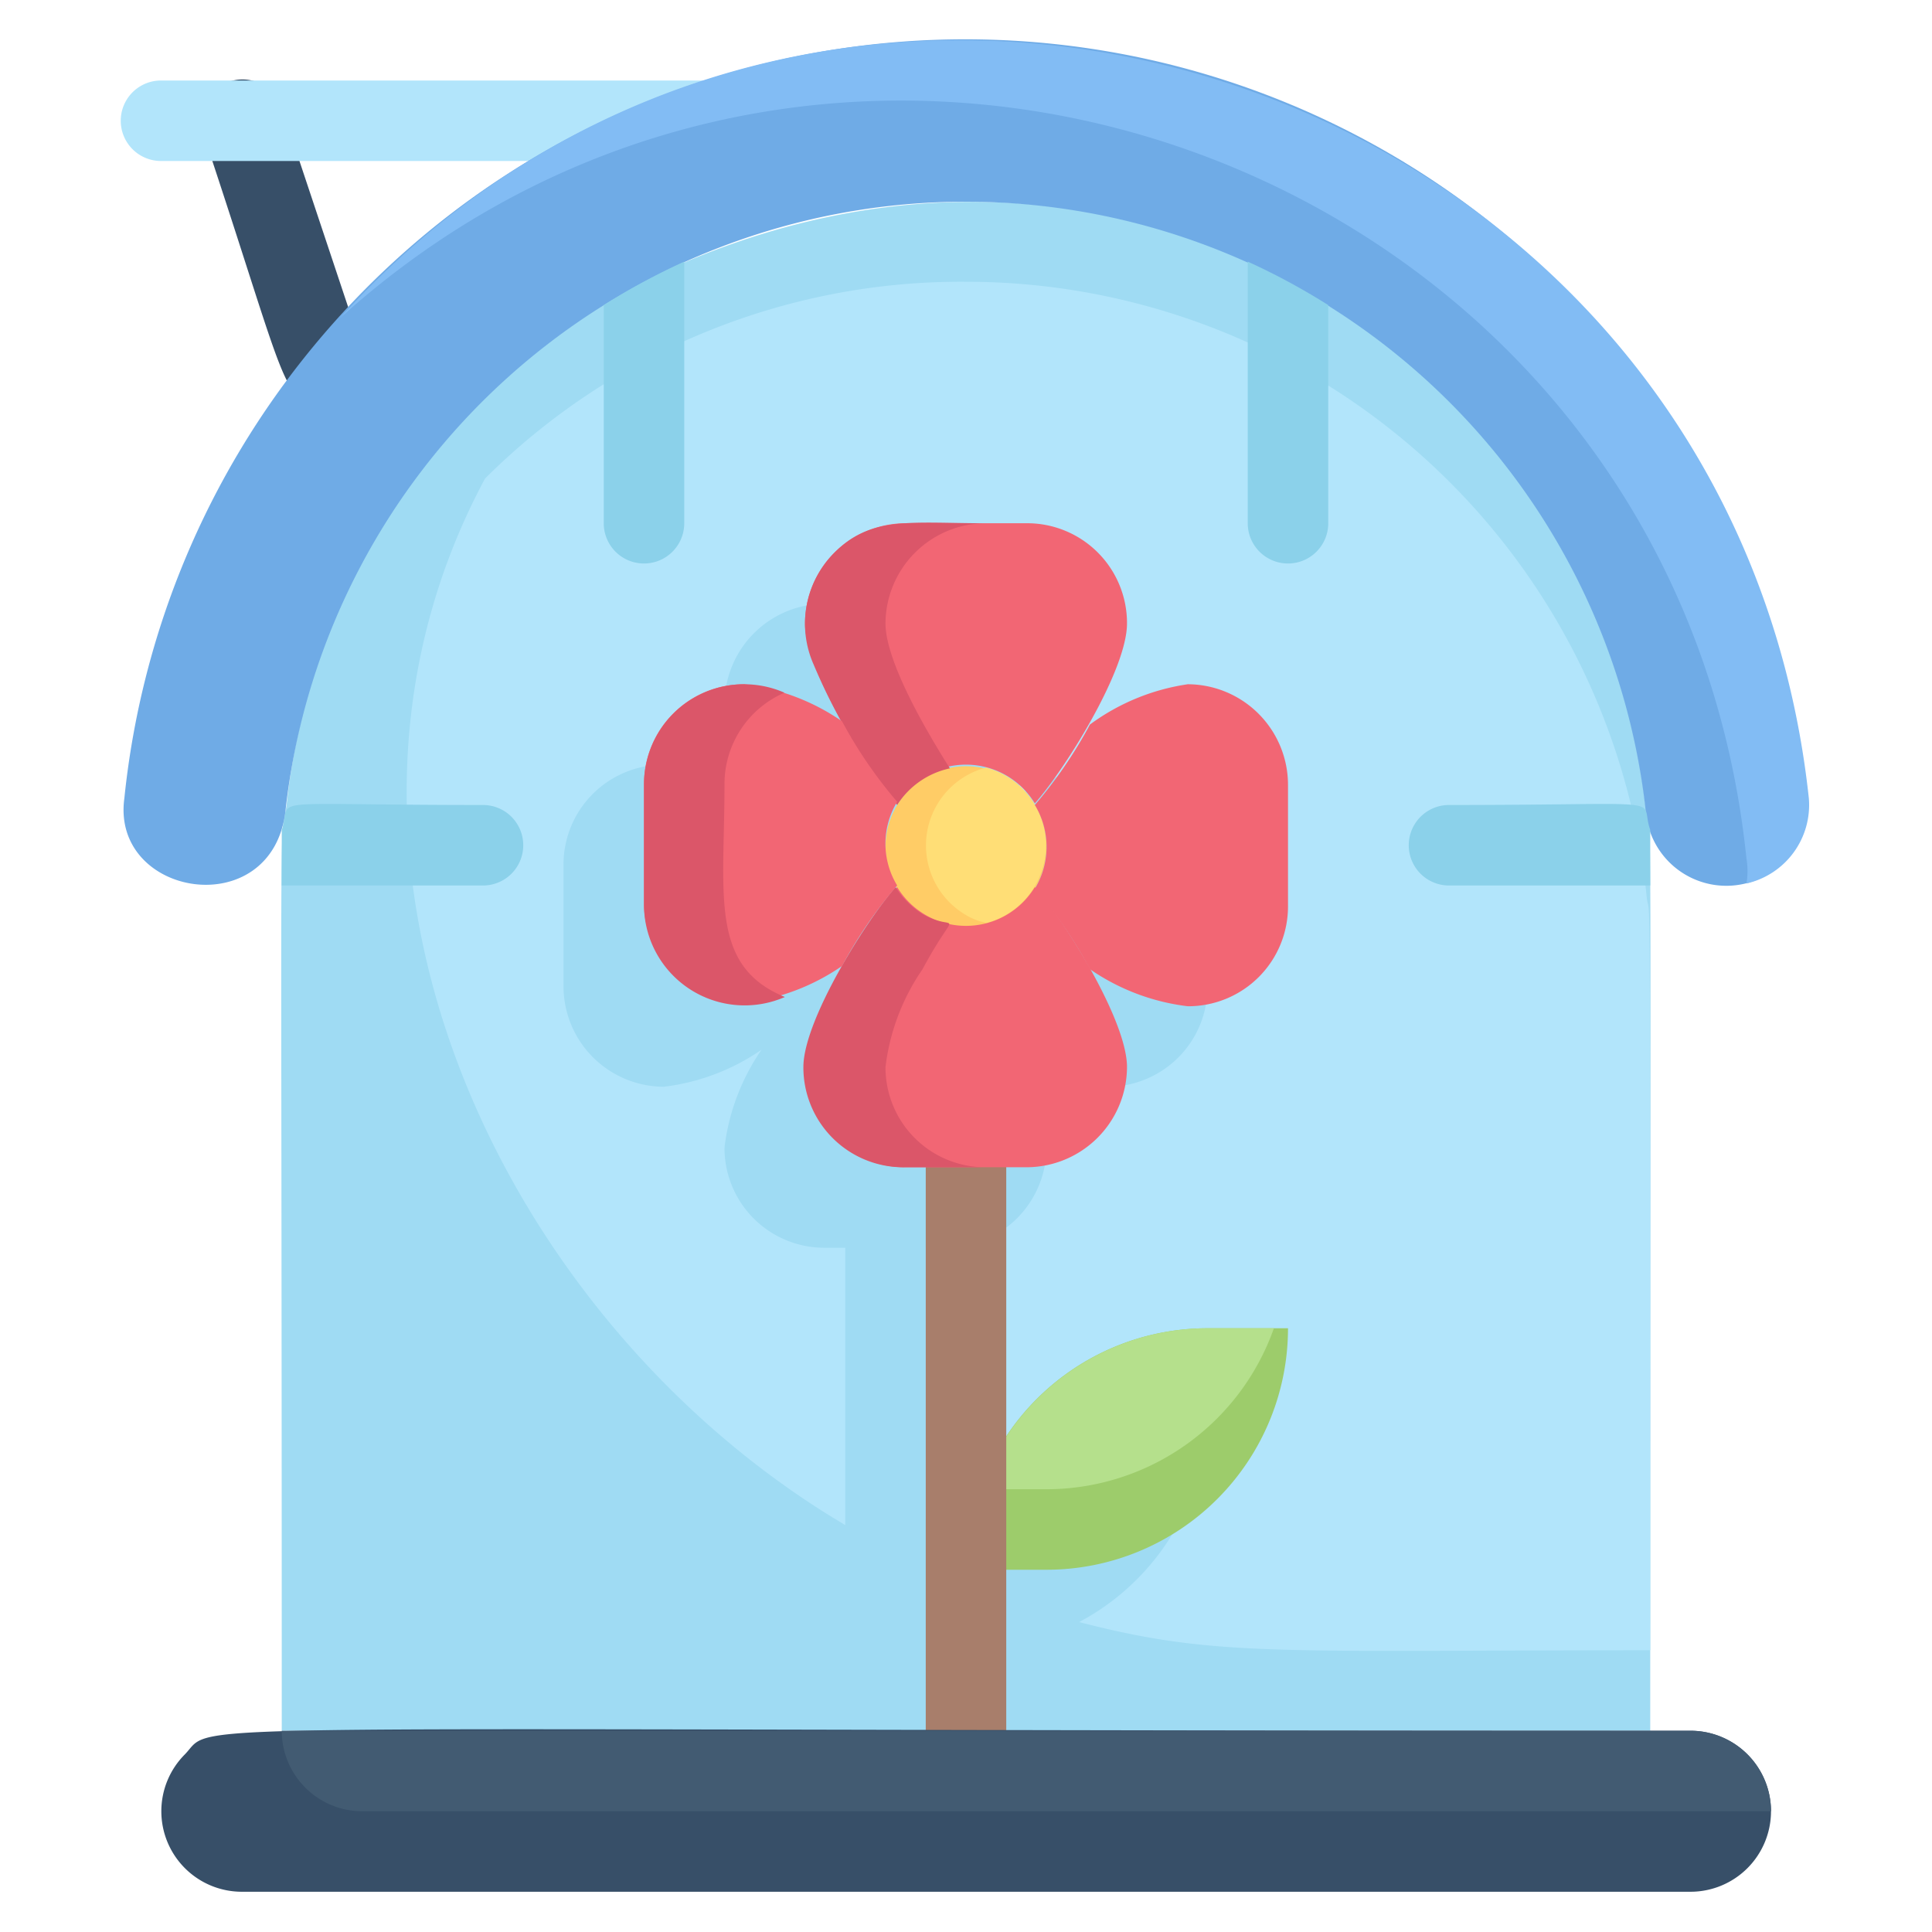
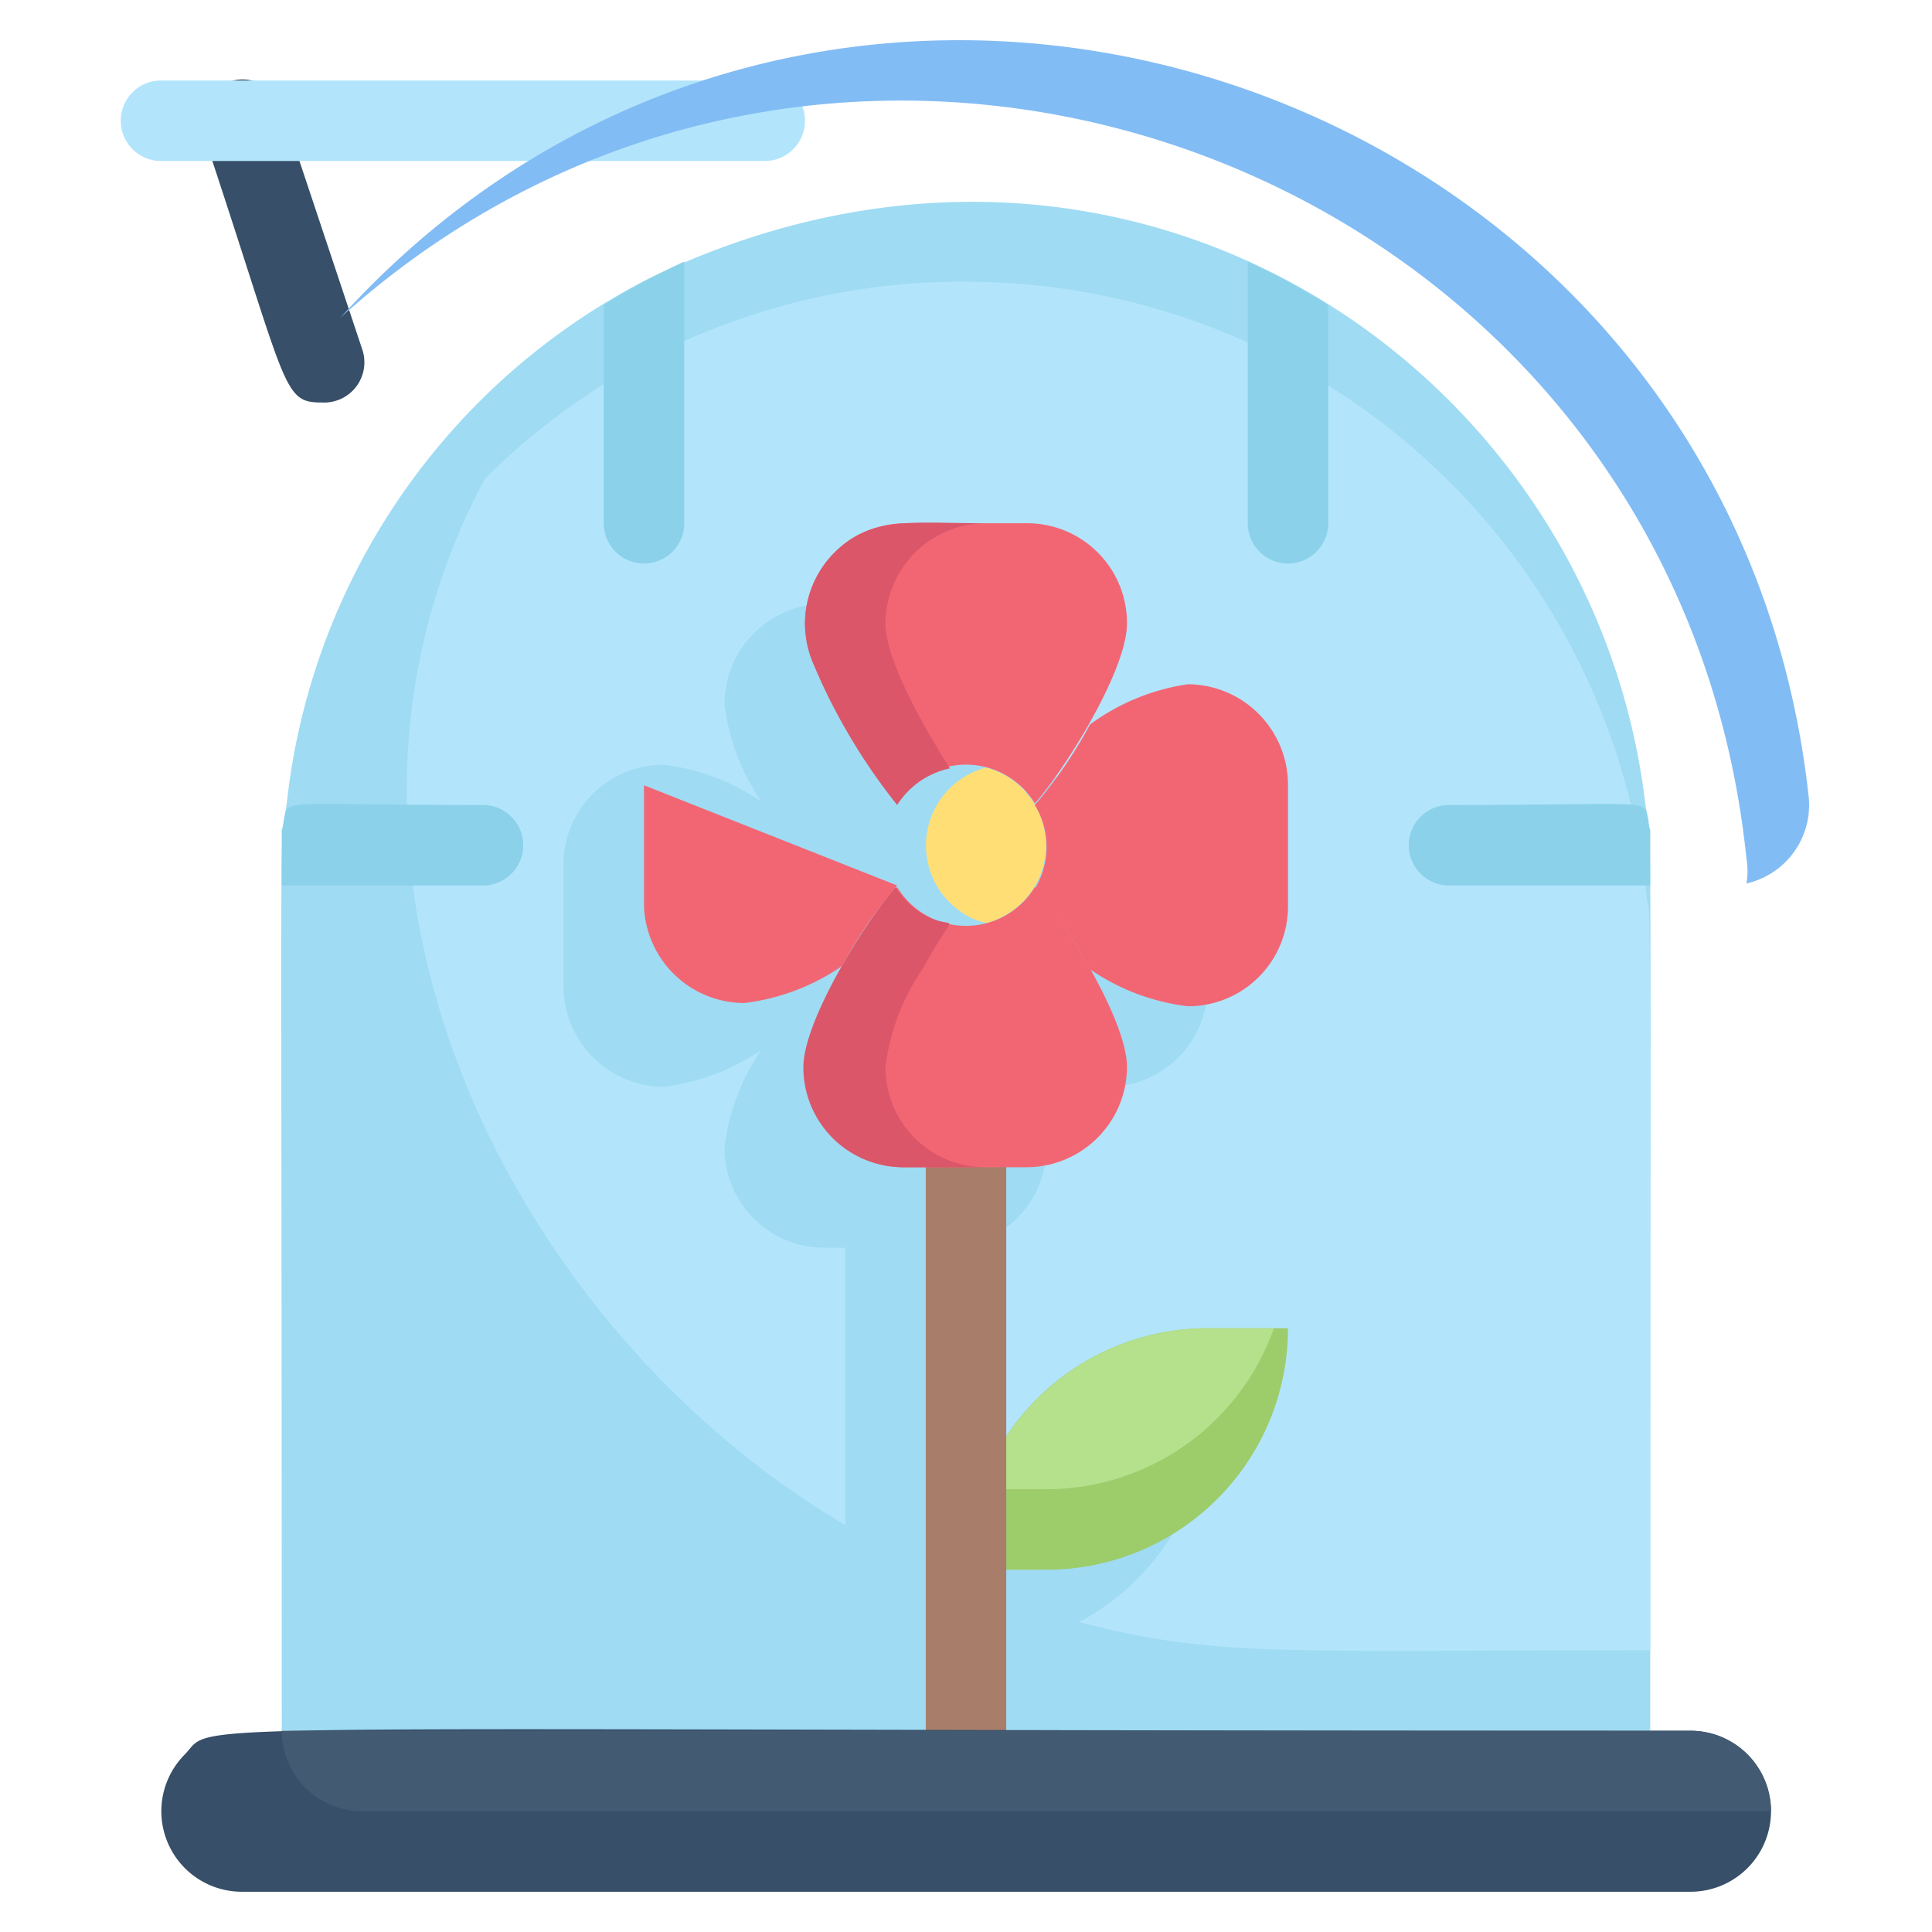
<svg xmlns="http://www.w3.org/2000/svg" viewBox="0 0 48 48">
  <path d="m8 10c-1 0-.83-.32-2.95-6.68a1 1 0 0 1 1.95-.64l2 6a1 1 0 0 1 -1 1.32z" fill="#374f68" />
  <path d="m19 4h-15a1 1 0 0 1 0-2h15a1 1 0 0 1 0 2z" fill="#b2e5fb" />
  <path d="m41 43h-34c0-24.22-.07-21.89.12-23a16.66 16.66 0 0 1 9-13.08c11.88-5.71 23.5 2.22 24.76 13.08.17 1 .12-1.82.12 23z" fill="#9fdbf3" />
  <path d="m41 41c-9.27 0-10.78.18-14.19-.7a6 6 0 0 0 3.19-5.3c-2.46 0-5.05-.25-7 2.72v-6.72h.51a2.5 2.5 0 0 0 2.49-2.49 5.41 5.41 0 0 0 -.92-2.43 5.42 5.42 0 0 0 2.43.92 2.48 2.48 0 0 0 2.49-2.49v-3a2.5 2.5 0 0 0 -2.49-2.51 5.41 5.41 0 0 0 -2.43.92 5.42 5.42 0 0 0 .92-2.43 2.48 2.48 0 0 0 -2.49-2.49h-3a2.5 2.5 0 0 0 -2.51 2.49 5.41 5.41 0 0 0 .92 2.43 5.42 5.42 0 0 0 -2.43-.92 2.48 2.48 0 0 0 -2.49 2.49v3a2.5 2.5 0 0 0 2.49 2.51 5.41 5.41 0 0 0 2.43-.92 5.42 5.42 0 0 0 -.92 2.43 2.48 2.48 0 0 0 2.49 2.49h.51v6.89c-8.59-5.08-14-16.59-8.95-26a16.75 16.75 0 0 1 11.95-4.89 17 17 0 0 1 16.9 15.17c.1 1.14.1-2.85.1 18.83z" fill="#b2e5fb" />
  <path d="m32 33a6 6 0 0 1 -6 6h-2a6 6 0 0 1 6-6z" fill="#9dcc6b" />
  <path d="m31.65 33a6 6 0 0 1 -5.65 4h-1.65a6 6 0 0 1 5.65-4z" fill="#b5e08c" />
  <path d="m23 43v-14a1 1 0 0 1 2 0v14a1 1 0 0 1 -2 0z" fill="#a87e6b" />
-   <path d="m26 21a2 2 0 1 1 -3.71-1 2 2 0 0 1 3.71 1z" fill="#fc6" />
  <path d="m24.52 22.93a1.54 1.54 0 0 1 -.56-.22 2 2 0 0 1 .54-3.64 2 2 0 0 1 .02 3.86z" fill="#ffde76" />
  <path d="m28 15.49c0 1.16-1.53 3.61-2.29 4.47a2 2 0 0 0 -3.42 0c-.76-.87-2.29-3.32-2.29-4.47a2.5 2.5 0 0 1 2.49-2.49h3a2.48 2.48 0 0 1 2.51 2.49z" fill="#f26674" />
  <path d="m22 15.49a2.5 2.5 0 0 1 2.49-2.49c-1.85 0-2.84-.19-3.76.73a2.5 2.5 0 0 0 -.52 2.77 14.8 14.8 0 0 0 2.08 3.5 2.06 2.06 0 0 1 1.31-.91c-.5-.79-1.6-2.62-1.6-3.6z" fill="#db5669" />
  <path d="m28 26.51a2.5 2.5 0 0 1 -2.49 2.49h-3a2.48 2.48 0 0 1 -2.51-2.49c0-1.16 1.53-3.61 2.29-4.47a2 2 0 0 0 3.42 0c.76.86 2.29 3.32 2.29 4.47z" fill="#f26674" />
  <path d="m22 26.51a5.41 5.41 0 0 1 .92-2.43c.89-1.66.88-.87 0-1.37a2.14 2.14 0 0 1 -.67-.67c-.76.87-2.29 3.32-2.29 4.47a2.48 2.48 0 0 0 2.53 2.49h2a2.48 2.48 0 0 1 -2.49-2.49z" fill="#db5669" />
-   <path d="m22.29 22a11.2 11.2 0 0 0 -1.37 2 5.42 5.42 0 0 1 -2.43.92 2.5 2.5 0 0 1 -2.49-2.41v-3a2.48 2.48 0 0 1 2.49-2.51 5.41 5.41 0 0 1 2.43.92 11.2 11.2 0 0 0 1.37 2 2 2 0 0 0 0 2.08z" fill="#f26674" />
-   <path d="m18 19.49a2.47 2.47 0 0 1 1.49-2.28 2.49 2.49 0 0 0 -3.49 2.28v3a2.5 2.5 0 0 0 3.5 2.28c-1.88-.77-1.5-2.53-1.5-5.28z" fill="#db5669" />
+   <path d="m22.29 22a11.2 11.2 0 0 0 -1.37 2 5.42 5.42 0 0 1 -2.43.92 2.5 2.5 0 0 1 -2.49-2.41v-3z" fill="#f26674" />
  <path d="m32 19.49v3a2.48 2.48 0 0 1 -2.49 2.51 5.41 5.41 0 0 1 -2.43-.92 11.2 11.2 0 0 0 -1.37-2 2 2 0 0 0 0-2.08 11.2 11.2 0 0 0 1.37-2 5.42 5.42 0 0 1 2.43-1 2.5 2.5 0 0 1 2.49 2.49z" fill="#f26674" />
-   <path d="m44.89 19.83a2 2 0 0 1 -4 .34 17 17 0 0 0 -33.8 0c-.35 2.78-4.34 2.12-4-.34a21 21 0 0 1 41.78 0z" fill="#6fabe6" />
  <path d="m8.45 7.9c12.63-11.39 33.17-3.75 34.94 13.43a1.84 1.84 0 0 1 0 .62 2 2 0 0 0 1.55-2.12c-1.94-17.98-24.3-25.38-36.49-11.93z" fill="#82bcf4" />
  <path d="m12 22h-5v-1.38c.3-.84-.74-.62 5-.62a1 1 0 0 1 0 2z" fill="#8bd1ea" />
  <path d="m44 45a2 2 0 0 1 -2 2h-36a2 2 0 0 1 -1.41-3.41c.83-.85-1.59-.59 37.41-.59a2 2 0 0 1 2 2z" fill="#374f68" />
  <path d="m44 45h-35a2 2 0 0 1 -2-2h35a2 2 0 0 1 2 2z" fill="#425b72" />
  <g fill="#8bd1ea">
    <path d="m17 6.5v6.5a1 1 0 0 1 -2 0v-5.42a16.75 16.75 0 0 1 2-1.08z" />
    <path d="m33 7.58v5.42a1 1 0 0 1 -2 0v-6.5a16.75 16.75 0 0 1 2 1.08z" />
    <path d="m41 20.62v1.38h-5a1 1 0 0 1 0-2c5.74 0 4.7-.22 5 .62z" />
  </g>
</svg>